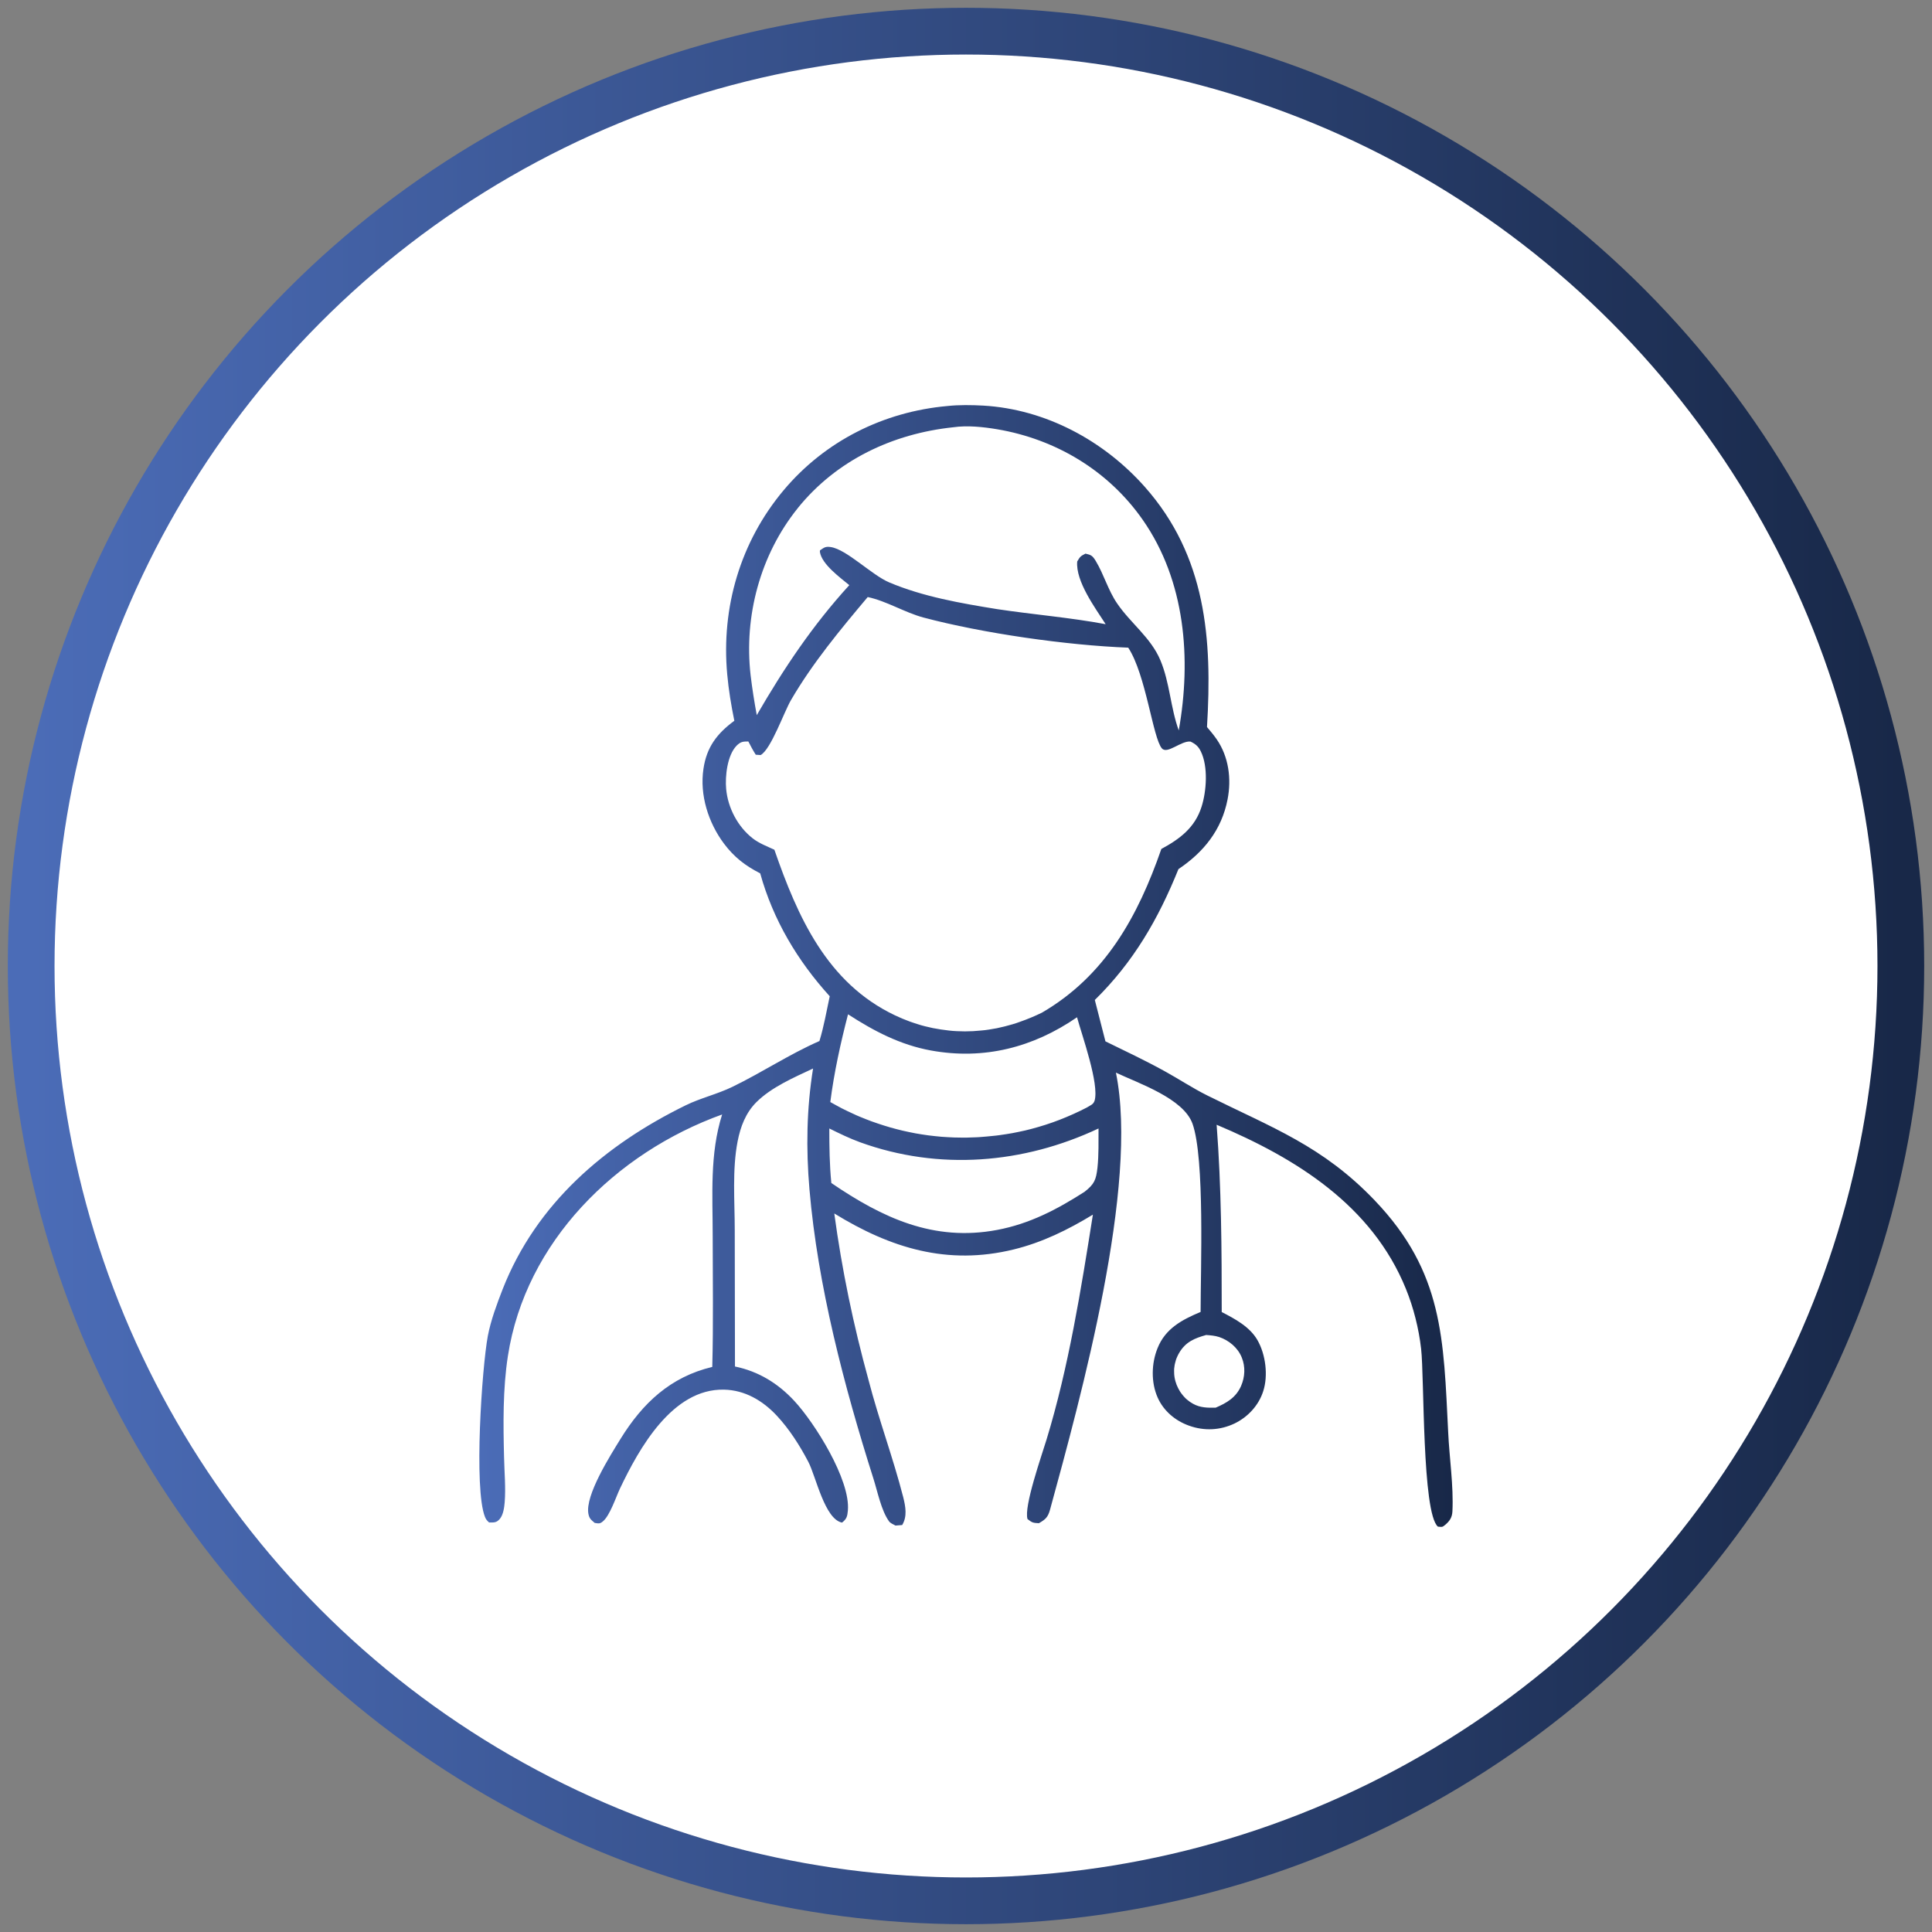
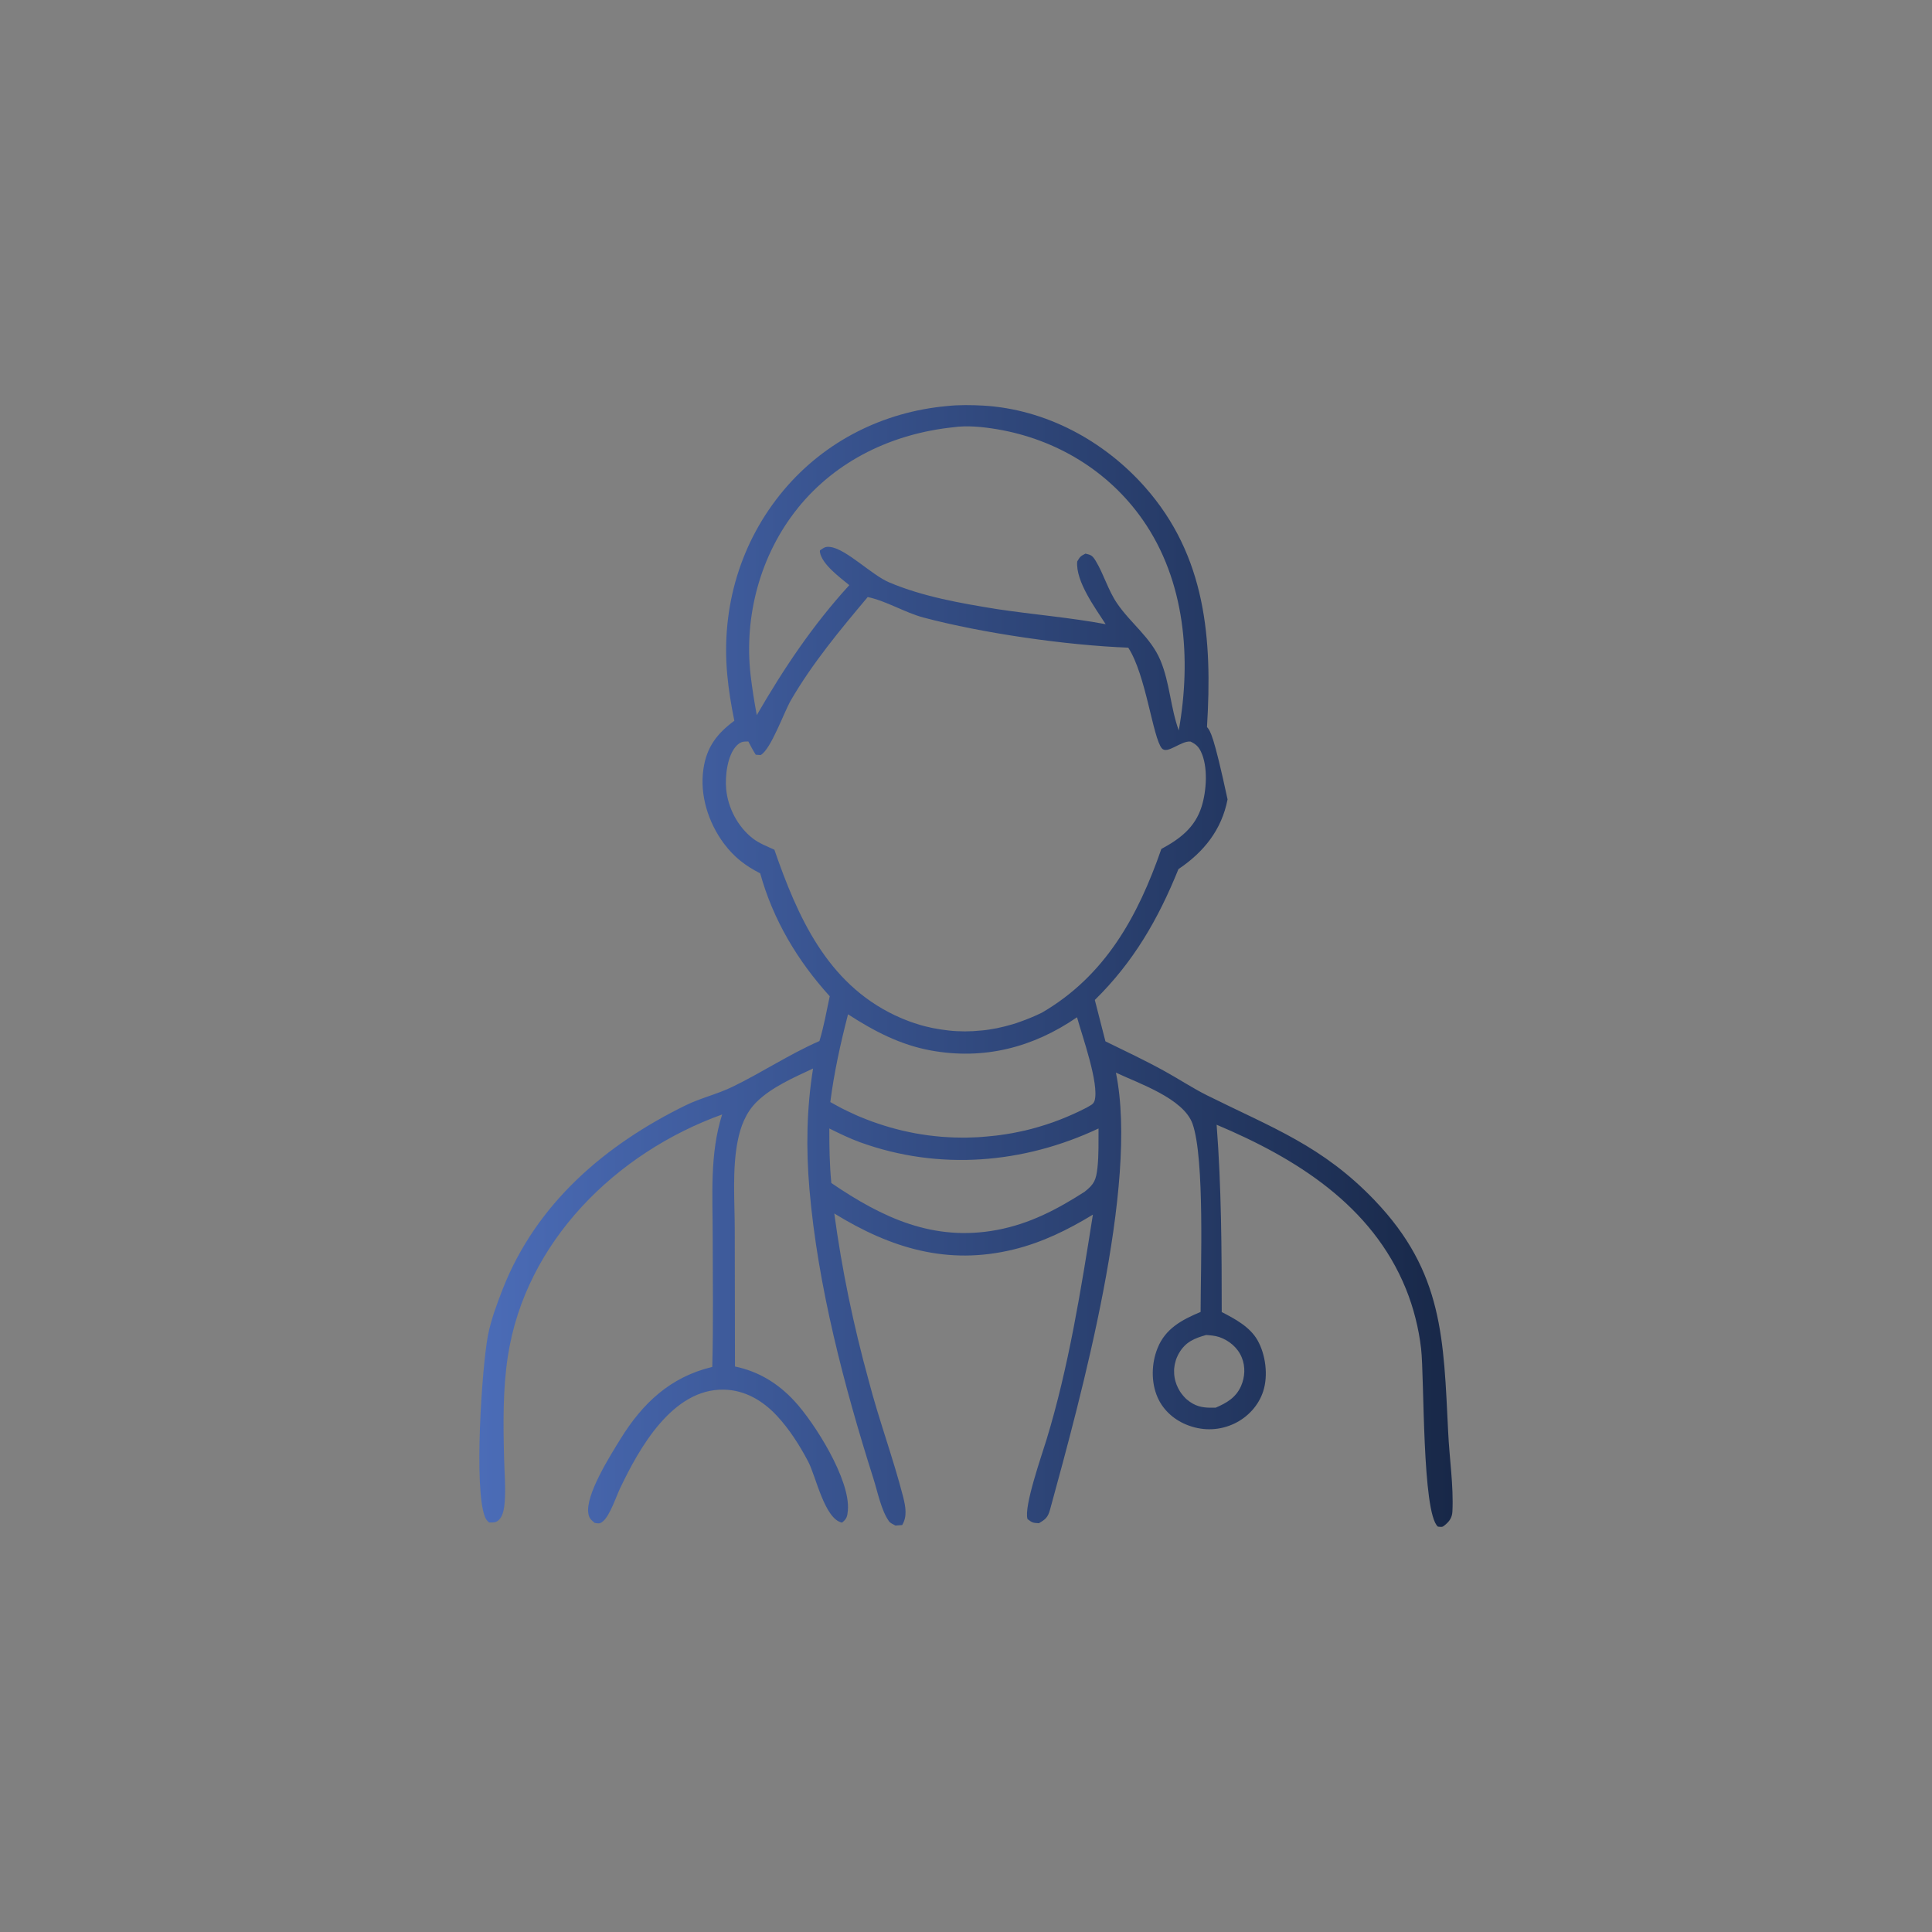
<svg xmlns="http://www.w3.org/2000/svg" width="124" height="124" viewBox="0 0 124 124" fill="none">
  <rect x="0" y="0" width="124" height="124" fill="#808080" stroke="none" />
-   <circle cx="62" cy="62" r="60" fill="white" stroke="url(#paint0_linear_1_1124)" stroke-width="3" />
-   <path d="M88.235 77.046C84.877 73.538 81.676 72.394 77.473 70.303C76.534 69.833 75.655 69.248 74.735 68.743C73.503 68.062 72.215 67.456 70.949 66.836C70.724 65.951 70.499 65.065 70.268 64.18C72.747 61.748 74.341 58.99 75.635 55.782C77.256 54.692 78.407 53.269 78.788 51.307C79.047 49.986 78.863 48.569 78.087 47.445C77.896 47.173 77.685 46.914 77.467 46.662C77.814 41.016 77.413 35.697 73.483 31.256C70.847 28.28 67.108 26.264 63.103 26.032C62.347 25.992 61.549 25.978 60.8 26.06C56.707 26.427 52.954 28.301 50.298 31.461C47.519 34.771 46.28 38.987 46.675 43.284C46.763 44.278 46.934 45.287 47.131 46.261C46.021 47.078 45.353 47.95 45.149 49.346C44.897 51.022 45.462 52.799 46.463 54.141C47.123 55.019 47.825 55.558 48.792 56.055C49.616 59.031 51.183 61.66 53.254 63.942C53.05 64.895 52.879 65.883 52.593 66.816C50.638 67.674 48.902 68.839 47.002 69.758C46.035 70.228 44.979 70.466 44.005 70.943C38.822 73.484 34.422 77.243 32.263 82.739C31.895 83.686 31.5 84.742 31.31 85.743C30.928 87.8 30.404 95.551 31.126 97.355C31.187 97.519 31.262 97.6 31.392 97.716C31.698 97.716 31.868 97.743 32.086 97.478C32.304 97.212 32.365 96.749 32.392 96.416C32.467 95.476 32.372 94.488 32.352 93.541C32.297 91.403 32.27 89.155 32.597 87.037C33.727 79.695 39.53 73.987 46.348 71.529C45.544 74.069 45.742 76.698 45.742 79.327C45.742 82.126 45.79 84.933 45.715 87.732C43.038 88.372 41.253 90.041 39.823 92.357C39.19 93.385 37.535 95.98 37.766 97.165C37.828 97.478 37.937 97.54 38.168 97.744C38.413 97.778 38.495 97.819 38.699 97.642C39.142 97.274 39.53 96.096 39.782 95.558C41.014 92.963 43.153 89.122 46.463 89.19C47.804 89.217 48.949 89.891 49.848 90.852C50.658 91.717 51.333 92.779 51.878 93.821C52.368 94.754 52.926 97.506 54.044 97.724C54.336 97.492 54.384 97.335 54.418 96.954C54.595 94.972 52.266 91.294 50.979 89.912C49.93 88.781 48.684 88.018 47.172 87.705L47.158 78.96C47.158 77.114 46.988 75.064 47.342 73.252C47.526 72.312 47.859 71.427 48.547 70.739C49.521 69.772 50.952 69.158 52.184 68.58C51.769 71.161 51.728 73.729 51.953 76.337C52.484 82.528 54.18 88.985 56.059 94.904C56.325 95.735 56.556 96.941 57.06 97.642C57.149 97.764 57.339 97.839 57.475 97.914L57.904 97.88C58.238 97.329 58.122 96.702 57.972 96.096C57.326 93.576 56.399 91.103 55.745 88.576C55.262 86.819 54.833 85.048 54.465 83.264C54.097 81.479 53.791 79.688 53.546 77.883C57.155 80.103 60.806 81.234 65.063 80.192C66.895 79.743 68.543 78.932 70.144 77.958C69.388 82.739 68.584 87.766 67.168 92.397C66.861 93.411 65.696 96.715 65.949 97.498C66.248 97.73 66.296 97.743 66.677 97.764C67.093 97.525 67.256 97.389 67.392 96.899C69.381 89.632 73.107 76.092 71.622 68.845C73.1 69.54 75.961 70.501 76.54 72.128C77.33 74.362 77.057 81.472 77.057 84.203C75.859 84.707 74.796 85.266 74.292 86.533C73.897 87.513 73.87 88.726 74.299 89.693C74.68 90.558 75.436 91.192 76.322 91.505C77.289 91.852 78.311 91.804 79.237 91.362C80.095 90.947 80.783 90.204 81.076 89.291C81.403 88.283 81.233 86.934 80.708 86.015C80.218 85.157 79.264 84.647 78.413 84.21C78.413 80.185 78.393 76.207 78.086 72.189C83.181 74.335 88.058 77.366 90.23 82.712C90.482 83.332 90.686 83.958 90.849 84.606C91.013 85.253 91.135 85.906 91.21 86.567C91.421 88.4 91.265 97.084 92.286 97.982C92.538 98.003 92.558 98.037 92.749 97.874C93.042 97.628 93.198 97.397 93.219 97.009C93.301 95.36 93.022 93.576 92.947 91.914C92.647 85.948 92.647 81.657 88.233 77.046L88.235 77.046ZM70.254 70.637C70.186 70.889 69.962 70.95 69.75 71.086C69.185 71.379 68.606 71.638 68.013 71.869C67.421 72.101 66.815 72.291 66.201 72.455L65.793 72.557C65.657 72.591 65.52 72.618 65.384 72.645C65.248 72.673 65.112 72.7 64.976 72.727C64.84 72.754 64.703 72.775 64.567 72.795C64.431 72.816 64.295 72.836 64.152 72.856C64.016 72.877 63.873 72.891 63.736 72.904C63.6 72.918 63.457 72.931 63.321 72.945C63.185 72.959 63.042 72.966 62.906 72.979C62.77 72.993 62.627 72.993 62.49 72.999C62.354 73.006 62.211 73.006 62.075 73.013H61.66C61.523 73.013 61.38 73.006 61.244 73.006C61.108 72.999 60.965 72.993 60.829 72.986C60.693 72.979 60.55 72.966 60.414 72.959C60.278 72.945 60.135 72.931 59.998 72.918C59.862 72.904 59.719 72.884 59.583 72.87C59.447 72.85 59.31 72.829 59.168 72.809C59.031 72.788 58.895 72.761 58.759 72.741C58.623 72.713 58.487 72.686 58.35 72.659C58.214 72.632 58.078 72.598 57.942 72.57C57.806 72.537 57.669 72.502 57.533 72.468C57.397 72.434 57.261 72.394 57.132 72.359C56.995 72.319 56.866 72.278 56.73 72.237C56.594 72.196 56.464 72.155 56.335 72.108C56.206 72.06 56.069 72.019 55.94 71.971C55.811 71.924 55.681 71.876 55.552 71.822C55.422 71.767 55.293 71.719 55.164 71.665C55.034 71.61 54.905 71.556 54.782 71.495C54.653 71.44 54.531 71.379 54.401 71.318C54.272 71.256 54.149 71.195 54.027 71.134C53.904 71.073 53.782 71.004 53.659 70.936C53.536 70.868 53.414 70.8 53.291 70.732C53.536 68.818 53.945 66.973 54.428 65.1C56.09 66.175 57.772 67.061 59.748 67.422C63.153 68.042 66.306 67.231 69.126 65.29C69.453 66.482 70.556 69.547 70.256 70.637H70.254ZM51.197 32.618C53.683 29.533 57.3 27.83 61.189 27.422C62.088 27.292 63.11 27.401 64.002 27.551C67.775 28.191 71.147 30.214 73.346 33.367C76.084 37.29 76.472 42.296 75.655 46.88C75.124 45.422 75.083 43.822 74.477 42.378C73.865 40.92 72.57 40.008 71.698 38.727C71.12 37.883 70.847 36.861 70.323 35.996C70.119 35.669 70.037 35.615 69.669 35.533C69.343 35.697 69.315 35.738 69.138 36.037C69.029 37.31 70.289 39.014 70.964 40.062C68.675 39.633 66.305 39.443 63.997 39.095C61.681 38.721 59.242 38.298 57.07 37.379C55.954 36.909 54.339 35.26 53.318 35.111C52.977 35.063 52.902 35.138 52.63 35.322C52.63 35.356 52.616 35.39 52.623 35.424C52.746 36.22 53.917 37.065 54.51 37.556C52.16 40.13 50.314 42.889 48.571 45.899C48.414 45.048 48.278 44.196 48.176 43.338C47.74 39.545 48.796 35.601 51.2 32.618L51.197 32.618ZM49.699 54.536C49.229 54.318 48.718 54.127 48.31 53.807C47.349 53.058 46.716 51.845 46.607 50.64C46.532 49.823 46.675 48.481 47.274 47.861C47.533 47.603 47.682 47.589 48.03 47.589C48.18 47.882 48.329 48.161 48.506 48.44L48.82 48.461C49.487 48.093 50.318 45.695 50.775 44.919C52.157 42.549 53.928 40.417 55.692 38.32C56.891 38.572 58.056 39.307 59.268 39.634C63.081 40.648 68.476 41.419 72.413 41.568C73.55 43.305 73.993 47.364 74.572 48.032C74.919 48.433 75.804 47.528 76.411 47.596C76.731 47.752 76.915 47.902 77.072 48.229C77.548 49.196 77.439 50.776 77.119 51.777C76.697 53.119 75.723 53.848 74.538 54.488C73.039 58.806 70.942 62.627 66.869 64.997C66.419 65.215 65.95 65.413 65.48 65.576C65.316 65.637 65.153 65.692 64.989 65.74C64.826 65.787 64.656 65.835 64.492 65.876C64.322 65.917 64.159 65.957 63.989 65.992C63.818 66.025 63.648 66.053 63.478 66.08C63.307 66.107 63.137 66.128 62.967 66.141C62.797 66.155 62.627 66.168 62.45 66.182C62.279 66.189 62.102 66.196 61.932 66.196C61.762 66.196 61.585 66.189 61.415 66.182C61.244 66.175 61.067 66.162 60.897 66.141C60.727 66.121 60.557 66.1 60.386 66.073C60.216 66.046 60.046 66.019 59.876 65.985C59.706 65.951 59.535 65.91 59.372 65.869C59.202 65.828 59.038 65.78 58.875 65.726C58.711 65.678 58.548 65.617 58.385 65.562C58.221 65.501 58.065 65.44 57.901 65.372C57.744 65.304 57.588 65.236 57.431 65.161C53.065 63.083 51.186 58.82 49.701 54.536H49.699ZM70.438 74.941C70.35 75.731 70.234 76.003 69.607 76.494C67.843 77.624 66.093 78.544 64.002 78.939C59.916 79.709 56.639 78.163 53.357 75.929C53.241 74.758 53.227 73.599 53.227 72.428C53.874 72.748 54.528 73.068 55.203 73.313C60.263 75.146 65.685 74.696 70.506 72.428C70.499 73.252 70.527 74.111 70.438 74.942V74.941ZM78.243 85.811C78.883 86.029 79.449 86.499 79.701 87.132C79.94 87.718 79.906 88.378 79.654 88.957C79.327 89.7 78.728 90.047 78.026 90.347C77.515 90.361 77.025 90.354 76.568 90.095C76.5 90.055 76.432 90.014 76.37 89.973C76.309 89.925 76.248 89.877 76.186 89.83C76.125 89.782 76.071 89.728 76.016 89.666C75.962 89.612 75.914 89.551 75.866 89.489C75.819 89.428 75.771 89.367 75.73 89.299C75.689 89.231 75.648 89.162 75.615 89.094C75.58 89.026 75.546 88.951 75.519 88.883C75.492 88.808 75.465 88.734 75.444 88.659C75.424 88.584 75.403 88.509 75.39 88.427C75.376 88.352 75.369 88.27 75.362 88.196C75.356 88.121 75.356 88.039 75.356 87.957C75.356 87.876 75.362 87.801 75.376 87.726C75.383 87.651 75.397 87.569 75.417 87.494C75.437 87.419 75.458 87.344 75.478 87.269C75.505 87.195 75.533 87.12 75.567 87.052C75.601 86.977 75.635 86.909 75.676 86.841C76.091 86.126 76.663 85.894 77.413 85.683C77.685 85.703 77.971 85.724 78.243 85.812V85.811Z" fill="url(#paint1_linear_1_1124)" />
+   <path d="M88.235 77.046C84.877 73.538 81.676 72.394 77.473 70.303C76.534 69.833 75.655 69.248 74.735 68.743C73.503 68.062 72.215 67.456 70.949 66.836C70.724 65.951 70.499 65.065 70.268 64.18C72.747 61.748 74.341 58.99 75.635 55.782C77.256 54.692 78.407 53.269 78.788 51.307C77.896 47.173 77.685 46.914 77.467 46.662C77.814 41.016 77.413 35.697 73.483 31.256C70.847 28.28 67.108 26.264 63.103 26.032C62.347 25.992 61.549 25.978 60.8 26.06C56.707 26.427 52.954 28.301 50.298 31.461C47.519 34.771 46.28 38.987 46.675 43.284C46.763 44.278 46.934 45.287 47.131 46.261C46.021 47.078 45.353 47.95 45.149 49.346C44.897 51.022 45.462 52.799 46.463 54.141C47.123 55.019 47.825 55.558 48.792 56.055C49.616 59.031 51.183 61.66 53.254 63.942C53.05 64.895 52.879 65.883 52.593 66.816C50.638 67.674 48.902 68.839 47.002 69.758C46.035 70.228 44.979 70.466 44.005 70.943C38.822 73.484 34.422 77.243 32.263 82.739C31.895 83.686 31.5 84.742 31.31 85.743C30.928 87.8 30.404 95.551 31.126 97.355C31.187 97.519 31.262 97.6 31.392 97.716C31.698 97.716 31.868 97.743 32.086 97.478C32.304 97.212 32.365 96.749 32.392 96.416C32.467 95.476 32.372 94.488 32.352 93.541C32.297 91.403 32.27 89.155 32.597 87.037C33.727 79.695 39.53 73.987 46.348 71.529C45.544 74.069 45.742 76.698 45.742 79.327C45.742 82.126 45.79 84.933 45.715 87.732C43.038 88.372 41.253 90.041 39.823 92.357C39.19 93.385 37.535 95.98 37.766 97.165C37.828 97.478 37.937 97.54 38.168 97.744C38.413 97.778 38.495 97.819 38.699 97.642C39.142 97.274 39.53 96.096 39.782 95.558C41.014 92.963 43.153 89.122 46.463 89.19C47.804 89.217 48.949 89.891 49.848 90.852C50.658 91.717 51.333 92.779 51.878 93.821C52.368 94.754 52.926 97.506 54.044 97.724C54.336 97.492 54.384 97.335 54.418 96.954C54.595 94.972 52.266 91.294 50.979 89.912C49.93 88.781 48.684 88.018 47.172 87.705L47.158 78.96C47.158 77.114 46.988 75.064 47.342 73.252C47.526 72.312 47.859 71.427 48.547 70.739C49.521 69.772 50.952 69.158 52.184 68.58C51.769 71.161 51.728 73.729 51.953 76.337C52.484 82.528 54.18 88.985 56.059 94.904C56.325 95.735 56.556 96.941 57.06 97.642C57.149 97.764 57.339 97.839 57.475 97.914L57.904 97.88C58.238 97.329 58.122 96.702 57.972 96.096C57.326 93.576 56.399 91.103 55.745 88.576C55.262 86.819 54.833 85.048 54.465 83.264C54.097 81.479 53.791 79.688 53.546 77.883C57.155 80.103 60.806 81.234 65.063 80.192C66.895 79.743 68.543 78.932 70.144 77.958C69.388 82.739 68.584 87.766 67.168 92.397C66.861 93.411 65.696 96.715 65.949 97.498C66.248 97.73 66.296 97.743 66.677 97.764C67.093 97.525 67.256 97.389 67.392 96.899C69.381 89.632 73.107 76.092 71.622 68.845C73.1 69.54 75.961 70.501 76.54 72.128C77.33 74.362 77.057 81.472 77.057 84.203C75.859 84.707 74.796 85.266 74.292 86.533C73.897 87.513 73.87 88.726 74.299 89.693C74.68 90.558 75.436 91.192 76.322 91.505C77.289 91.852 78.311 91.804 79.237 91.362C80.095 90.947 80.783 90.204 81.076 89.291C81.403 88.283 81.233 86.934 80.708 86.015C80.218 85.157 79.264 84.647 78.413 84.21C78.413 80.185 78.393 76.207 78.086 72.189C83.181 74.335 88.058 77.366 90.23 82.712C90.482 83.332 90.686 83.958 90.849 84.606C91.013 85.253 91.135 85.906 91.21 86.567C91.421 88.4 91.265 97.084 92.286 97.982C92.538 98.003 92.558 98.037 92.749 97.874C93.042 97.628 93.198 97.397 93.219 97.009C93.301 95.36 93.022 93.576 92.947 91.914C92.647 85.948 92.647 81.657 88.233 77.046L88.235 77.046ZM70.254 70.637C70.186 70.889 69.962 70.95 69.75 71.086C69.185 71.379 68.606 71.638 68.013 71.869C67.421 72.101 66.815 72.291 66.201 72.455L65.793 72.557C65.657 72.591 65.52 72.618 65.384 72.645C65.248 72.673 65.112 72.7 64.976 72.727C64.84 72.754 64.703 72.775 64.567 72.795C64.431 72.816 64.295 72.836 64.152 72.856C64.016 72.877 63.873 72.891 63.736 72.904C63.6 72.918 63.457 72.931 63.321 72.945C63.185 72.959 63.042 72.966 62.906 72.979C62.77 72.993 62.627 72.993 62.49 72.999C62.354 73.006 62.211 73.006 62.075 73.013H61.66C61.523 73.013 61.38 73.006 61.244 73.006C61.108 72.999 60.965 72.993 60.829 72.986C60.693 72.979 60.55 72.966 60.414 72.959C60.278 72.945 60.135 72.931 59.998 72.918C59.862 72.904 59.719 72.884 59.583 72.87C59.447 72.85 59.31 72.829 59.168 72.809C59.031 72.788 58.895 72.761 58.759 72.741C58.623 72.713 58.487 72.686 58.35 72.659C58.214 72.632 58.078 72.598 57.942 72.57C57.806 72.537 57.669 72.502 57.533 72.468C57.397 72.434 57.261 72.394 57.132 72.359C56.995 72.319 56.866 72.278 56.73 72.237C56.594 72.196 56.464 72.155 56.335 72.108C56.206 72.06 56.069 72.019 55.94 71.971C55.811 71.924 55.681 71.876 55.552 71.822C55.422 71.767 55.293 71.719 55.164 71.665C55.034 71.61 54.905 71.556 54.782 71.495C54.653 71.44 54.531 71.379 54.401 71.318C54.272 71.256 54.149 71.195 54.027 71.134C53.904 71.073 53.782 71.004 53.659 70.936C53.536 70.868 53.414 70.8 53.291 70.732C53.536 68.818 53.945 66.973 54.428 65.1C56.09 66.175 57.772 67.061 59.748 67.422C63.153 68.042 66.306 67.231 69.126 65.29C69.453 66.482 70.556 69.547 70.256 70.637H70.254ZM51.197 32.618C53.683 29.533 57.3 27.83 61.189 27.422C62.088 27.292 63.11 27.401 64.002 27.551C67.775 28.191 71.147 30.214 73.346 33.367C76.084 37.29 76.472 42.296 75.655 46.88C75.124 45.422 75.083 43.822 74.477 42.378C73.865 40.92 72.57 40.008 71.698 38.727C71.12 37.883 70.847 36.861 70.323 35.996C70.119 35.669 70.037 35.615 69.669 35.533C69.343 35.697 69.315 35.738 69.138 36.037C69.029 37.31 70.289 39.014 70.964 40.062C68.675 39.633 66.305 39.443 63.997 39.095C61.681 38.721 59.242 38.298 57.07 37.379C55.954 36.909 54.339 35.26 53.318 35.111C52.977 35.063 52.902 35.138 52.63 35.322C52.63 35.356 52.616 35.39 52.623 35.424C52.746 36.22 53.917 37.065 54.51 37.556C52.16 40.13 50.314 42.889 48.571 45.899C48.414 45.048 48.278 44.196 48.176 43.338C47.74 39.545 48.796 35.601 51.2 32.618L51.197 32.618ZM49.699 54.536C49.229 54.318 48.718 54.127 48.31 53.807C47.349 53.058 46.716 51.845 46.607 50.64C46.532 49.823 46.675 48.481 47.274 47.861C47.533 47.603 47.682 47.589 48.03 47.589C48.18 47.882 48.329 48.161 48.506 48.44L48.82 48.461C49.487 48.093 50.318 45.695 50.775 44.919C52.157 42.549 53.928 40.417 55.692 38.32C56.891 38.572 58.056 39.307 59.268 39.634C63.081 40.648 68.476 41.419 72.413 41.568C73.55 43.305 73.993 47.364 74.572 48.032C74.919 48.433 75.804 47.528 76.411 47.596C76.731 47.752 76.915 47.902 77.072 48.229C77.548 49.196 77.439 50.776 77.119 51.777C76.697 53.119 75.723 53.848 74.538 54.488C73.039 58.806 70.942 62.627 66.869 64.997C66.419 65.215 65.95 65.413 65.48 65.576C65.316 65.637 65.153 65.692 64.989 65.74C64.826 65.787 64.656 65.835 64.492 65.876C64.322 65.917 64.159 65.957 63.989 65.992C63.818 66.025 63.648 66.053 63.478 66.08C63.307 66.107 63.137 66.128 62.967 66.141C62.797 66.155 62.627 66.168 62.45 66.182C62.279 66.189 62.102 66.196 61.932 66.196C61.762 66.196 61.585 66.189 61.415 66.182C61.244 66.175 61.067 66.162 60.897 66.141C60.727 66.121 60.557 66.1 60.386 66.073C60.216 66.046 60.046 66.019 59.876 65.985C59.706 65.951 59.535 65.91 59.372 65.869C59.202 65.828 59.038 65.78 58.875 65.726C58.711 65.678 58.548 65.617 58.385 65.562C58.221 65.501 58.065 65.44 57.901 65.372C57.744 65.304 57.588 65.236 57.431 65.161C53.065 63.083 51.186 58.82 49.701 54.536H49.699ZM70.438 74.941C70.35 75.731 70.234 76.003 69.607 76.494C67.843 77.624 66.093 78.544 64.002 78.939C59.916 79.709 56.639 78.163 53.357 75.929C53.241 74.758 53.227 73.599 53.227 72.428C53.874 72.748 54.528 73.068 55.203 73.313C60.263 75.146 65.685 74.696 70.506 72.428C70.499 73.252 70.527 74.111 70.438 74.942V74.941ZM78.243 85.811C78.883 86.029 79.449 86.499 79.701 87.132C79.94 87.718 79.906 88.378 79.654 88.957C79.327 89.7 78.728 90.047 78.026 90.347C77.515 90.361 77.025 90.354 76.568 90.095C76.5 90.055 76.432 90.014 76.37 89.973C76.309 89.925 76.248 89.877 76.186 89.83C76.125 89.782 76.071 89.728 76.016 89.666C75.962 89.612 75.914 89.551 75.866 89.489C75.819 89.428 75.771 89.367 75.73 89.299C75.689 89.231 75.648 89.162 75.615 89.094C75.58 89.026 75.546 88.951 75.519 88.883C75.492 88.808 75.465 88.734 75.444 88.659C75.424 88.584 75.403 88.509 75.39 88.427C75.376 88.352 75.369 88.27 75.362 88.196C75.356 88.121 75.356 88.039 75.356 87.957C75.356 87.876 75.362 87.801 75.376 87.726C75.383 87.651 75.397 87.569 75.417 87.494C75.437 87.419 75.458 87.344 75.478 87.269C75.505 87.195 75.533 87.12 75.567 87.052C75.601 86.977 75.635 86.909 75.676 86.841C76.091 86.126 76.663 85.894 77.413 85.683C77.685 85.703 77.971 85.724 78.243 85.812V85.811Z" fill="url(#paint1_linear_1_1124)" />
  <defs>
    <linearGradient id="paint0_linear_1_1124" x1="2" y1="62" x2="122" y2="62" gradientUnits="userSpaceOnUse">
      <stop stop-color="#4B6CB7" />
      <stop offset="1" stop-color="#182848" />
    </linearGradient>
    <linearGradient id="paint1_linear_1_1124" x1="30.766" y1="62" x2="93.234" y2="62" gradientUnits="userSpaceOnUse">
      <stop stop-color="#4B6CB7" />
      <stop offset="1" stop-color="#182848" />
    </linearGradient>
  </defs>
</svg>